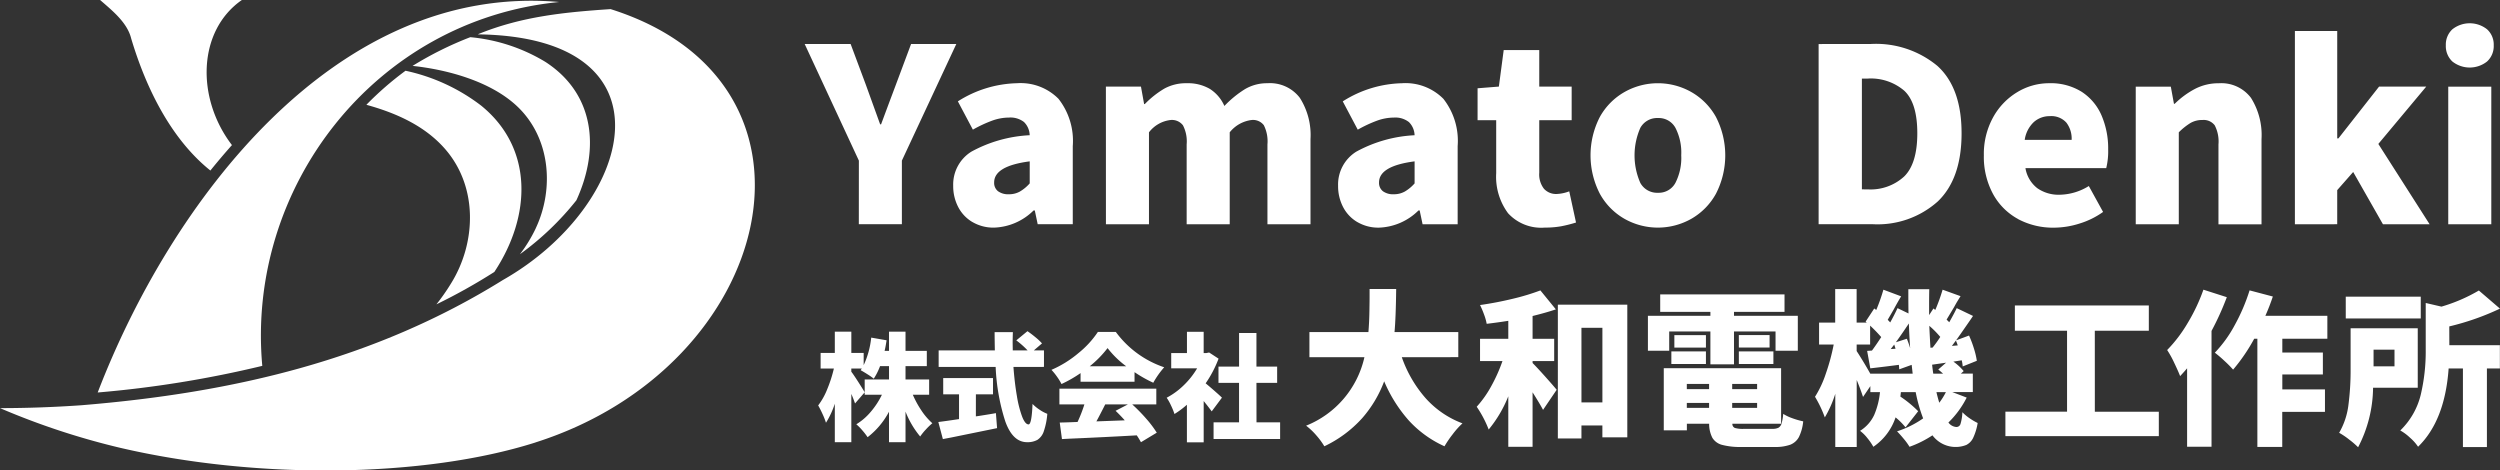
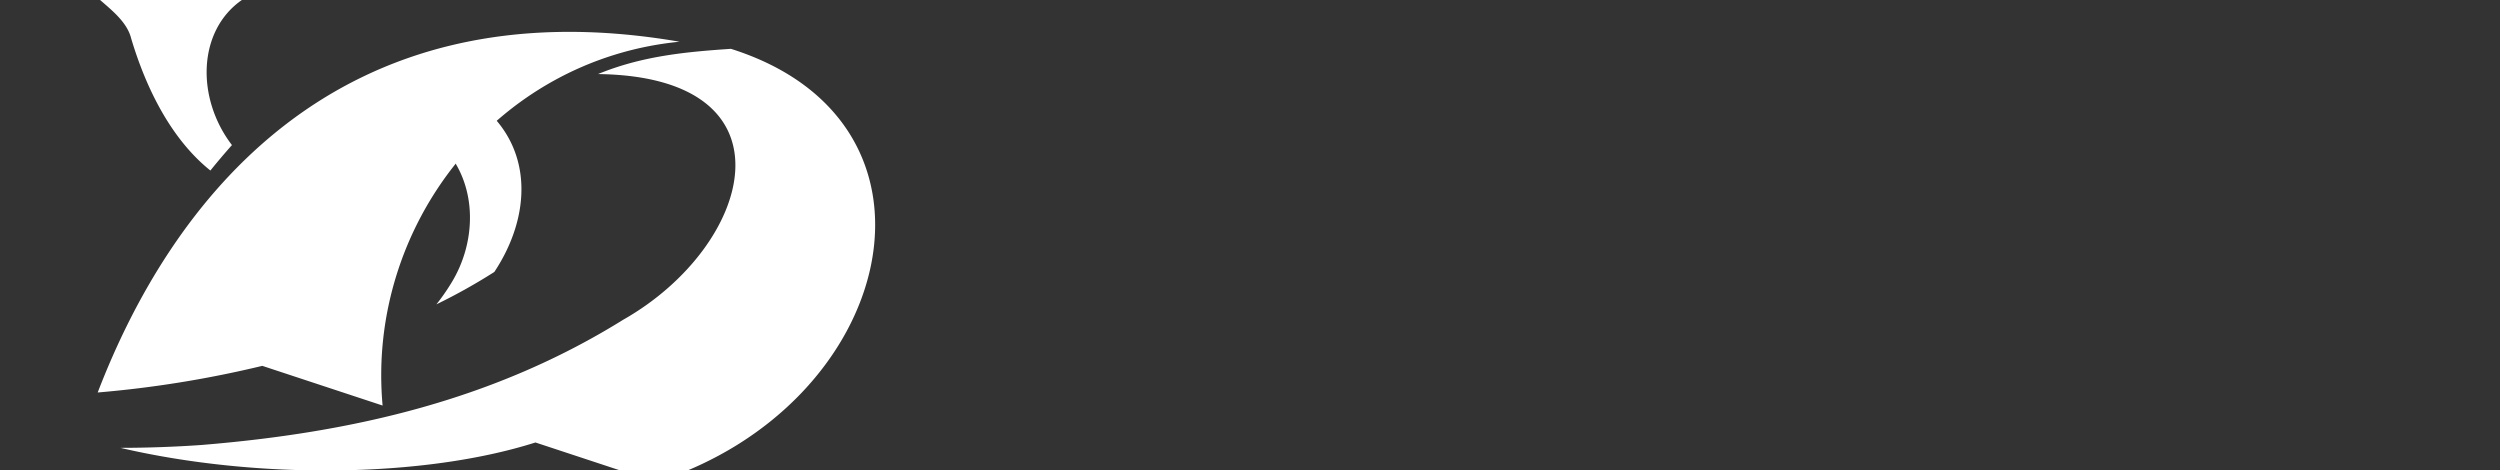
<svg xmlns="http://www.w3.org/2000/svg" width="270" height="50.812" viewBox="0 0 270 50.812">
  <rect x="0" y="0" width="270" height="50.812" fill="#333333" stroke="none" />
  <g id="グループ_36332" data-name="グループ 36332" transform="translate(0 0)">
-     <path id="パス_37964" data-name="パス 37964" d="M182.288,394.2a10.406,10.406,0,0,0,.942,1.721,7.033,7.033,0,0,0,1.169,1.357,6.681,6.681,0,0,0-.7.672,6.251,6.251,0,0,0-.616.76,9.718,9.718,0,0,1-1.583-2.689v3.305h-1.784v-3.292a8.455,8.455,0,0,1-2.311,2.751,7.216,7.216,0,0,0-.572-.741,5.694,5.694,0,0,0-.647-.654,6.319,6.319,0,0,0,1.564-1.351,8.527,8.527,0,0,0,1.2-1.84h-1.859v-1.646h2.626v-1.445h-.967a6.814,6.814,0,0,1-.679,1.357,6.771,6.771,0,0,0-.672-.471q-.446-.283-.747-.446l.125-.176h-1.131v.339q.251.327.754,1.112t.691,1.112l-1.043,1.206q-.176-.515-.4-1.031v5.215h-1.784v-4.159a9.15,9.15,0,0,1-.955,2.06,7.618,7.618,0,0,0-.364-.929q-.252-.553-.478-.942a7.4,7.4,0,0,0,.98-1.759,14.291,14.291,0,0,0,.716-2.224h-1.432v-1.684h1.533v-2.3h1.784v2.3h1.332v1.319a9.335,9.335,0,0,0,.816-2.977l1.659.289q-.113.742-.214,1.143h.477v-2.073H181.5v2.073h2.3v1.646h-2.3v1.445h2.551V394.2Zm6.81,2.337.264-.038q1.37-.213,1.9-.314l.126,1.621q-1.282.263-2.551.521l-2.45.5-.471.088q-.207.038-.383.076l-.49-1.847q.728-.088,2.236-.314v-2.676h-1.709v-1.759h5.378v1.759H189.1Zm4.058-5.34q.126,1.709.371,3.129a11.85,11.85,0,0,0,.572,2.249q.327.83.691.829.339,0,.427-2.211a4.571,4.571,0,0,0,.767.628,4.032,4.032,0,0,0,.829.44,7.591,7.591,0,0,1-.383,1.9,1.739,1.739,0,0,1-.685.911,2.191,2.191,0,0,1-1.118.252q-1.545,0-2.349-2.237a22.1,22.1,0,0,1-1.043-5.893h-6.157v-1.784h6.069q-.025-1.306-.025-1.973h1.972q-.025.754-.025,1.156l.013.816h1.6a9.272,9.272,0,0,0-1.219-1.081l1.206-.993q.44.3.886.673a5.93,5.93,0,0,1,.685.647l-.88.754h1.093v1.784Zm7.25.666a13.731,13.731,0,0,1-2.061,1.181,5.7,5.7,0,0,0-.484-.792,6.6,6.6,0,0,0-.6-.741,11.677,11.677,0,0,0,2.915-1.809,10.18,10.18,0,0,0,2.1-2.287h1.935a10.72,10.72,0,0,0,5.227,3.819,9.281,9.281,0,0,0-1.181,1.671,13.986,13.986,0,0,1-2.023-1.144v1.031h-5.83Zm5.578,3.38a18.191,18.191,0,0,1,1.514,1.546,11.44,11.44,0,0,1,1.137,1.508l-1.709,1.031a7.774,7.774,0,0,0-.452-.742q-3.292.188-7.363.364l-.716.038-.239-1.784q1.043-.025,1.546-.05l.377-.013a15.163,15.163,0,0,0,.741-1.9h-2.7v-1.7h10.466v1.7Zm-.653-4.121a10.213,10.213,0,0,1-2.01-1.96,11.365,11.365,0,0,1-1.922,1.96Zm-2.262,4.121q-.641,1.269-.955,1.834l3.065-.113q-.49-.552-.993-1.03l1.332-.691Zm11.5.754q-.327-.452-.867-1.118v4.46H211.89v-4.058a9.489,9.489,0,0,1-1.344,1,6.927,6.927,0,0,0-.383-.942,5.23,5.23,0,0,0-.459-.816,7.872,7.872,0,0,0,1.834-1.338,8.612,8.612,0,0,0,1.457-1.84h-2.8V389.7h1.7v-2.3H213.7v2.3h.277l.314-.063,1.018.666a12.233,12.233,0,0,1-1.395,2.664q.427.352.993.848t.767.7Zm4.837,1.182h2.551v1.8h-7.187v-1.8h2.751v-4.26H215.3v-1.759h2.224v-3.631H219.4v3.631h2.236v1.759H219.4Zm15.693-7.033a13.365,13.365,0,0,0,2.54,4.389,10.057,10.057,0,0,0,4.012,2.755,8.445,8.445,0,0,0-1.041,1.158,11.236,11.236,0,0,0-.9,1.319,11.761,11.761,0,0,1-3.868-2.8,15.4,15.4,0,0,1-2.647-4.218,12.854,12.854,0,0,1-2.379,3.985,13.007,13.007,0,0,1-4.083,3.033,7.806,7.806,0,0,0-.871-1.184,7.077,7.077,0,0,0-1.1-1.041,10.413,10.413,0,0,0,6.3-7.4h-5.941v-2.71h6.372q.089-1.077.108-2.271t.018-1.463v-.916h2.872q-.036,3.087-.179,4.649H241.2v2.71Zm14.126.628q.5.5,1.4,1.508t1.2,1.382l-1.472,2.172q-.27-.538-1.131-1.9v5.887H246.6v-5.456a13.4,13.4,0,0,1-2.118,3.589,12.089,12.089,0,0,0-1.293-2.459,11.508,11.508,0,0,0,1.571-2.226,17.118,17.118,0,0,0,1.211-2.71h-2.423v-2.405H246.6v-1.939q-1.131.179-2.333.323a5.751,5.751,0,0,0-.288-1.014,10.209,10.209,0,0,0-.43-1.014q1.776-.251,3.518-.673a24.459,24.459,0,0,0,3-.906l1.669,2.046q-.987.34-2.513.717v2.459h2.333v2.405h-2.333Zm2.728-6.3h7.5v14.323h-2.692V397.52H254.5v1.4h-2.549Zm2.549,10.554h2.262v-8.059H254.5Zm9.477-7.664v2.082h-2.3v-3.769h6.749v-.431h-5.421v-1.884h13.426v1.884h-5.457v.431h6.892v3.769h-2.405v-2.082h-4.487v3.554h-2.549v-3.554Zm11.146,10.518a1.359,1.359,0,0,0,.664-.126.773.773,0,0,0,.324-.449,5.3,5.3,0,0,0,.179-1.041,4.707,4.707,0,0,0,1,.475,8.026,8.026,0,0,0,1.158.332,4.893,4.893,0,0,1-.466,1.7,1.8,1.8,0,0,1-.934.825,4.77,4.77,0,0,1-1.705.243h-3.554a7.616,7.616,0,0,1-2.091-.224,1.738,1.738,0,0,1-1.059-.763,3.285,3.285,0,0,1-.35-1.526h-2.405v.718h-2.495v-6.713h12.672v5.995H270.8a.46.46,0,0,0,.27.458,3.086,3.086,0,0,0,.969.1Zm-10.913-8.365h3.733v1.364H264.21Zm3.733-.412h-3.41v-1.346h3.41Zm.341,3.93h-2.405v.556h2.405Zm-2.405,2.585h2.405v-.539h-2.405Zm7.592-2.585h-2.692v.556h2.692Zm-2.692,2.585h2.692v-.539h-2.692Zm.718-7.862h3.32V389.1H271.5Zm0,1.759h3.733v1.364H271.5Zm24.608,4.99a10.027,10.027,0,0,1-1.974,2.692,1.153,1.153,0,0,0,.862.485.457.457,0,0,0,.44-.323,4.88,4.88,0,0,0,.206-1.275,4.842,4.842,0,0,0,.781.655,6.5,6.5,0,0,0,.87.511,6.077,6.077,0,0,1-.485,1.6,1.642,1.642,0,0,1-.745.772,3.127,3.127,0,0,1-3.653-1.041,11.418,11.418,0,0,1-2.477,1.238,6.644,6.644,0,0,0-.61-.843q-.413-.5-.736-.826a10.514,10.514,0,0,0,2.818-1.4,16.483,16.483,0,0,1-.807-2.836H289l-.054.485a12.139,12.139,0,0,1,1.921,1.58l-1.364,1.741a7.449,7.449,0,0,0-1.077-1.077,6.218,6.218,0,0,1-2.4,3.177,6.4,6.4,0,0,0-.647-.942,4.18,4.18,0,0,0-.79-.781,4,4,0,0,0,1.535-1.732,8.386,8.386,0,0,0,.619-2.45h-1.041v-.646l-.79,1.167q-.269-.826-.682-1.831v7.234h-2.315v-5.744a12.052,12.052,0,0,1-1.131,2.549,12.642,12.642,0,0,0-1.059-2.226A11.211,11.211,0,0,0,280.9,391.9a22.386,22.386,0,0,0,.844-3.123h-1.58V386.41h1.741v-3.626h2.315v3.626h1.095l-.125-.108.933-1.418.216.161a19.363,19.363,0,0,0,.772-2.19l1.921.718q-.36.575-.808,1.418l-.647,1.113.27.287q.413-.736.79-1.544l1.185.574q-.018-.861-.018-2.62h2.262q-.019.665-.018,1.992v.808l.467-.718.2.161a19.326,19.326,0,0,0,.79-2.19l1.939.7c-.084.132-.186.3-.305.493s-.252.428-.395.691q-.665,1.113-.808,1.346l.287.287q.556-.986.808-1.525l1.759.843-.215.323q-1.364,1.974-1.616,2.315l1.4-.52a11.414,11.414,0,0,1,.538,1.427,8.34,8.34,0,0,1,.305,1.3l-1.526.61a4,4,0,0,0-.107-.664l-.9.144a5.678,5.678,0,0,1,1.113,1.023l-.305.269h1.292v1.992h-2.226Zm-5.834-2.585-.107-.951-1.346.485q0-.126-.036-.485-1.526.2-3.087.377l-.341-1.885.521-.035q.413-.556,1-1.454a16.372,16.372,0,0,0-1.2-1.239v2.046h-1.454v.7q.736,1.131,1.472,2.441Zm-1.849-2.692-.143-.449-.377.485Zm1.221-1.077q.2.484.359,1.023-.072-.879-.143-2.674-.665,1.005-1.4,2.028Zm2.782.952a12.82,12.82,0,0,0,.826-1.149,10.081,10.081,0,0,0-1.185-1.2q.072,1.561.125,2.369Zm1.131,2.818q-.359-.323-.521-.449l.844-.736-1.508.216q.072.645.126.969Zm-.718,1.992q.108.484.305,1.149a7.345,7.345,0,0,0,.718-1.149Zm2.3-5.044a5.172,5.172,0,0,0-.2-.521l-.431.575Zm14.808,7.162h6.91v2.639H300.287V396.03h6.659v-8.741h-5.636v-2.728h14.467v2.728h-5.834ZM324.2,383.664a30.155,30.155,0,0,1-1.651,3.643v12.51h-2.638v-8.472q-.251.305-.754.844-.2-.521-.637-1.436a10.707,10.707,0,0,0-.763-1.382,15.075,15.075,0,0,0,2.216-2.917,19.419,19.419,0,0,0,1.7-3.6Zm5.995,4.487v1.49h4.38v2.369h-4.38v1.616H334.8v2.423h-4.613v3.788H327.5V388.151h-.341a19.391,19.391,0,0,1-2.279,3.338,12.123,12.123,0,0,0-.933-.942,12.987,12.987,0,0,0-1.041-.888,13.526,13.526,0,0,0,2.145-2.971,20.224,20.224,0,0,0,1.607-3.76l2.513.664q-.359,1.077-.808,2.082h6.695v2.477Zm9.8,5.295a14.145,14.145,0,0,1-1.616,6.426,8.766,8.766,0,0,0-.97-.835,7.853,7.853,0,0,0-1.077-.727,7.9,7.9,0,0,0,1.005-3.025,28.923,28.923,0,0,0,.233-3.832V387.02h7.251v6.426Zm5.151-7.485h-8.1V383.61h8.1Zm-2.836,3.374h-2.262v1.795h2.262Zm5.923-.485h5.457v2.513h-1.4v8.489H349.7v-8.489h-1.544q-.4,5.636-3.3,8.454a4.809,4.809,0,0,0-.862-.969,5.327,5.327,0,0,0-1.059-.79,8.011,8.011,0,0,0,2.208-3.85,20.252,20.252,0,0,0,.539-4.819v-5.1l1.7.395a17.819,17.819,0,0,0,4.039-1.741l2.28,1.957a27.831,27.831,0,0,1-5.475,1.921Z" transform="translate(-83.704 -351.568)" fill="#fff" />
-     <path id="パス_37965" data-name="パス 37965" d="M175.089,341.72l-5.852-12.592H174.2l1.62,4.337,1.567,4.336h.1q.863-2.325,1.15-3.083l.47-1.254,1.62-4.337h4.885l-5.878,12.592v6.87h-4.65Zm12.265,6.635a4.027,4.027,0,0,1-1.541-1.632,4.882,4.882,0,0,1-.536-2.286,4.179,4.179,0,0,1,1.96-3.684,14.587,14.587,0,0,1,6.3-1.776,2.068,2.068,0,0,0-.614-1.424,2.379,2.379,0,0,0-1.632-.483,5.387,5.387,0,0,0-1.79.326,14.066,14.066,0,0,0-2.1.98l-1.62-3.057a12.4,12.4,0,0,1,6.4-1.959,5.751,5.751,0,0,1,4.467,1.685,7.357,7.357,0,0,1,1.542,5.107v8.438h-3.788l-.313-1.489h-.13a6.349,6.349,0,0,1-4.258,1.855,4.473,4.473,0,0,1-2.339-.6m5.107-3.291a4.312,4.312,0,0,0,1.071-.888V341.8q-3.841.5-3.84,2.273a1.136,1.136,0,0,0,.418.953,1.864,1.864,0,0,0,1.175.327,2.4,2.4,0,0,0,1.175-.287m9.3-11.338h3.788l.339,1.881h.079a10.072,10.072,0,0,1,2.116-1.672,4.819,4.819,0,0,1,2.4-.575,4.7,4.7,0,0,1,2.508.614,4.169,4.169,0,0,1,1.567,1.842,11.276,11.276,0,0,1,2.22-1.816,4.65,4.65,0,0,1,2.43-.64,4.043,4.043,0,0,1,3.5,1.58,7.473,7.473,0,0,1,1.15,4.454v9.2h-4.65V339.97a3.883,3.883,0,0,0-.392-2.077,1.478,1.478,0,0,0-1.306-.561,3.592,3.592,0,0,0-2.377,1.332v9.927h-4.65V339.97a3.79,3.79,0,0,0-.4-2.063,1.5,1.5,0,0,0-1.319-.575,3.442,3.442,0,0,0-2.351,1.332v9.927h-4.649Zm27.155,14.629a4.028,4.028,0,0,1-1.542-1.632,4.888,4.888,0,0,1-.536-2.286,4.179,4.179,0,0,1,1.96-3.684,14.586,14.586,0,0,1,6.3-1.776,2.068,2.068,0,0,0-.614-1.424,2.378,2.378,0,0,0-1.632-.483,5.39,5.39,0,0,0-1.79.326,14.069,14.069,0,0,0-2.1.98l-1.62-3.057a12.4,12.4,0,0,1,6.4-1.959,5.753,5.753,0,0,1,4.468,1.685,7.359,7.359,0,0,1,1.541,5.107v8.438h-3.788l-.314-1.489h-.13a6.349,6.349,0,0,1-4.258,1.855,4.47,4.47,0,0,1-2.338-.6m5.107-3.291a4.313,4.313,0,0,0,1.071-.888V341.8q-3.841.5-3.84,2.273a1.136,1.136,0,0,0,.418.953,1.864,1.864,0,0,0,1.175.327,2.4,2.4,0,0,0,1.175-.287M245.2,347.4a6.614,6.614,0,0,1-1.28-4.323v-5.722h-2.011v-3.448l2.3-.183.522-3.945h3.84v3.945h3.5v3.631h-3.5v5.669a2.523,2.523,0,0,0,.509,1.737,1.759,1.759,0,0,0,1.372.562,4.206,4.206,0,0,0,1.358-.288l.731,3.37a14.177,14.177,0,0,1-1.606.405,9.768,9.768,0,0,1-1.763.143A4.848,4.848,0,0,1,245.2,347.4m12.591.614a6.983,6.983,0,0,1-2.677-2.717,9.054,9.054,0,0,1,0-8.294,7,7,0,0,1,2.677-2.7,7.328,7.328,0,0,1,7.184,0,7.012,7.012,0,0,1,2.678,2.7,9.054,9.054,0,0,1,0,8.294,6.992,6.992,0,0,1-2.678,2.717,7.331,7.331,0,0,1-7.184,0m5.486-3.892a5.917,5.917,0,0,0,.627-2.978,5.846,5.846,0,0,0-.627-2.966,2.048,2.048,0,0,0-1.881-1.057,2.069,2.069,0,0,0-1.907,1.057,7.386,7.386,0,0,0,0,5.956,2.069,2.069,0,0,0,1.907,1.058,2.042,2.042,0,0,0,1.881-1.071m21.055-14.995a10.394,10.394,0,0,1,7.237,2.364q2.612,2.364,2.612,7.275t-2.573,7.367a9.741,9.741,0,0,1-7.014,2.456h-5.852V329.129Zm-.287,15.7a5.362,5.362,0,0,0,3.944-1.4q1.411-1.4,1.411-4.663t-1.4-4.585a5.545,5.545,0,0,0-3.958-1.319h-.627v11.965Zm16.235,3.2a6.731,6.731,0,0,1-2.7-2.7,8.424,8.424,0,0,1-.993-4.18,8.187,8.187,0,0,1,.993-4.089,7.232,7.232,0,0,1,2.612-2.73,6.622,6.622,0,0,1,3.448-.966,6.3,6.3,0,0,1,3.513.927,5.748,5.748,0,0,1,2.142,2.547,9,9,0,0,1,.718,3.684,7.637,7.637,0,0,1-.209,2.011h-8.725a3.449,3.449,0,0,0,1.28,2.168,4.012,4.012,0,0,0,2.429.706,6.146,6.146,0,0,0,3.135-.941l1.541,2.8a8.8,8.8,0,0,1-2.547,1.254,9.231,9.231,0,0,1-2.756.444,8.019,8.019,0,0,1-3.879-.927m5.786-8.556a2.836,2.836,0,0,0-.575-1.868,2.178,2.178,0,0,0-1.776-.692,2.54,2.54,0,0,0-1.75.653,3.271,3.271,0,0,0-.966,1.907Zm6.923-5.747h3.788l.339,1.855h.079a9.253,9.253,0,0,1,2.207-1.62,5.465,5.465,0,0,1,2.548-.6,4.008,4.008,0,0,1,3.487,1.58,7.538,7.538,0,0,1,1.136,4.454v9.2h-4.65V339.97a3.785,3.785,0,0,0-.405-2.063,1.5,1.5,0,0,0-1.319-.575,2.536,2.536,0,0,0-1.28.313,6.858,6.858,0,0,0-1.28,1.019v9.927h-4.65Zm17.189,14.864V327.718h4.571v11.6h.13l4.389-5.591h5.094l-5.173,6.191,5.538,8.673h-5.042l-3.213-5.643-1.724,1.959v3.683Zm17.006-17.581a2.272,2.272,0,0,1-.705-1.751,2.241,2.241,0,0,1,.705-1.724,3.017,3.017,0,0,1,3.749,0,2.219,2.219,0,0,1,.718,1.724,2.25,2.25,0,0,1-.718,1.751,3.018,3.018,0,0,1-3.749,0m-.444,2.717h4.65v14.864h-4.65Z" transform="translate(-82.331 -324.373)" fill="#fff" />
-     <path id="パス_37966" data-name="パス 37966" d="M100.075,350.468a15.706,15.706,0,0,1-1.707,2.791,30.917,30.917,0,0,0,6.1-5.828c2.595-5.664,1.9-11.562-3.368-14.957a19,19,0,0,0-8.091-2.657,37.3,37.3,0,0,0-6.233,3.1c3.914.422,8.408,1.706,11.2,4.278,3.7,3.407,4.132,8.97,2.095,13.274" transform="translate(-42.217 -325.801)" fill="#fff" />
    <path id="パス_37967" data-name="パス 37967" d="M89.513,340.687a20.472,20.472,0,0,0-8.229-3.814l-.041.03a34.441,34.441,0,0,0-4.187,3.648c3.32.914,6.386,2.325,8.532,4.809,3.545,4.1,3.326,10.115.615,14.477a22.282,22.282,0,0,1-1.585,2.266,62.48,62.48,0,0,0,6.258-3.5c4.049-6.119,4.168-13.378-1.363-17.913" transform="translate(-37.487 -329.233)" fill="#fff" />
-     <path id="パス_37968" data-name="パス 37968" d="M57.828,369.784c-12,3.813-30.008,4.037-44.834.579A79.567,79.567,0,0,1,0,366.073c2.92,0,5.869-.106,8.77-.309,16.458-1.348,31.695-4.911,45.542-13.526,14.087-7.989,19.094-26.256-2.721-26.532,4.8-1.973,9.564-2.4,14.354-2.726,25.258,7.981,17.824,38.563-8.118,46.8m-29.5-8.275c-1.748-19.3,12.176-37.34,32.07-39.292C36.082,320.079,18.379,344,10.551,364.385a117.952,117.952,0,0,0,17.778-2.876M14.171,326.165c1.58,5.288,4.27,10.815,8.55,14.249q1.141-1.414,2.329-2.748c-3.886-5.075-3.717-12.34,1.071-15.67H10.811c1.285,1.122,2.942,2.429,3.359,4.169" transform="translate(0 -321.996)" fill="#fff" />
+     <path id="パス_37968" data-name="パス 37968" d="M57.828,369.784c-12,3.813-30.008,4.037-44.834.579c2.92,0,5.869-.106,8.77-.309,16.458-1.348,31.695-4.911,45.542-13.526,14.087-7.989,19.094-26.256-2.721-26.532,4.8-1.973,9.564-2.4,14.354-2.726,25.258,7.981,17.824,38.563-8.118,46.8m-29.5-8.275c-1.748-19.3,12.176-37.34,32.07-39.292C36.082,320.079,18.379,344,10.551,364.385a117.952,117.952,0,0,0,17.778-2.876M14.171,326.165c1.58,5.288,4.27,10.815,8.55,14.249q1.141-1.414,2.329-2.748c-3.886-5.075-3.717-12.34,1.071-15.67H10.811c1.285,1.122,2.942,2.429,3.359,4.169" transform="translate(0 -321.996)" fill="#fff" />
  </g>
</svg>